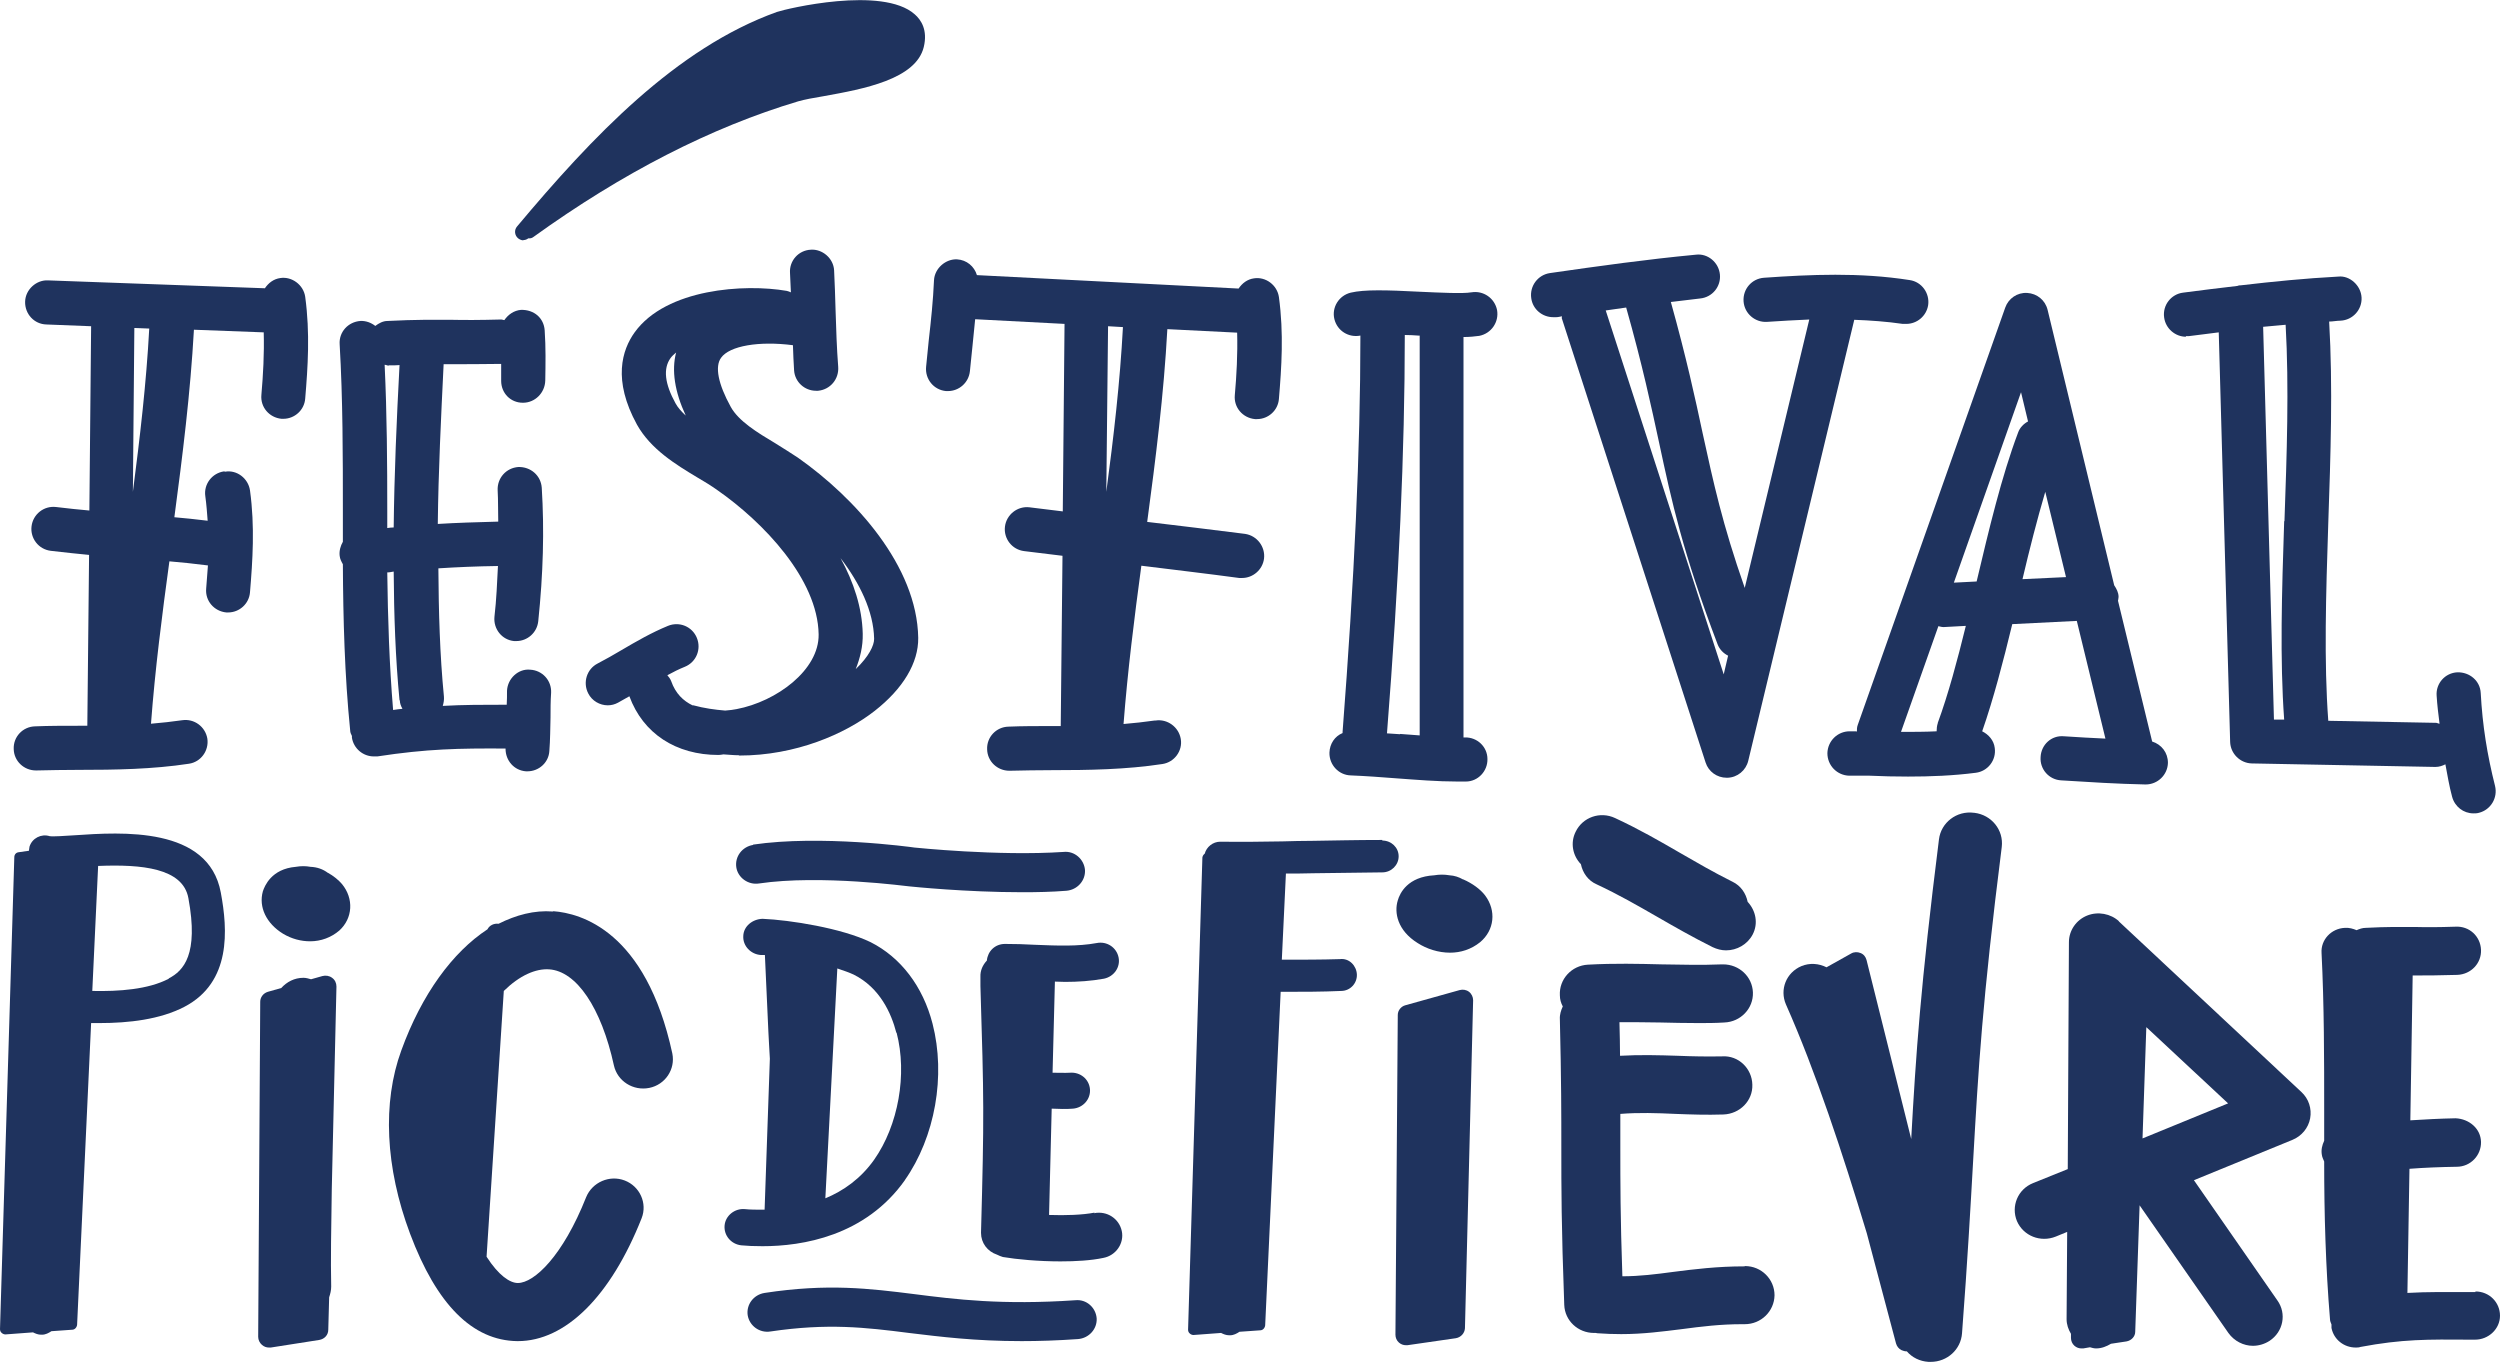
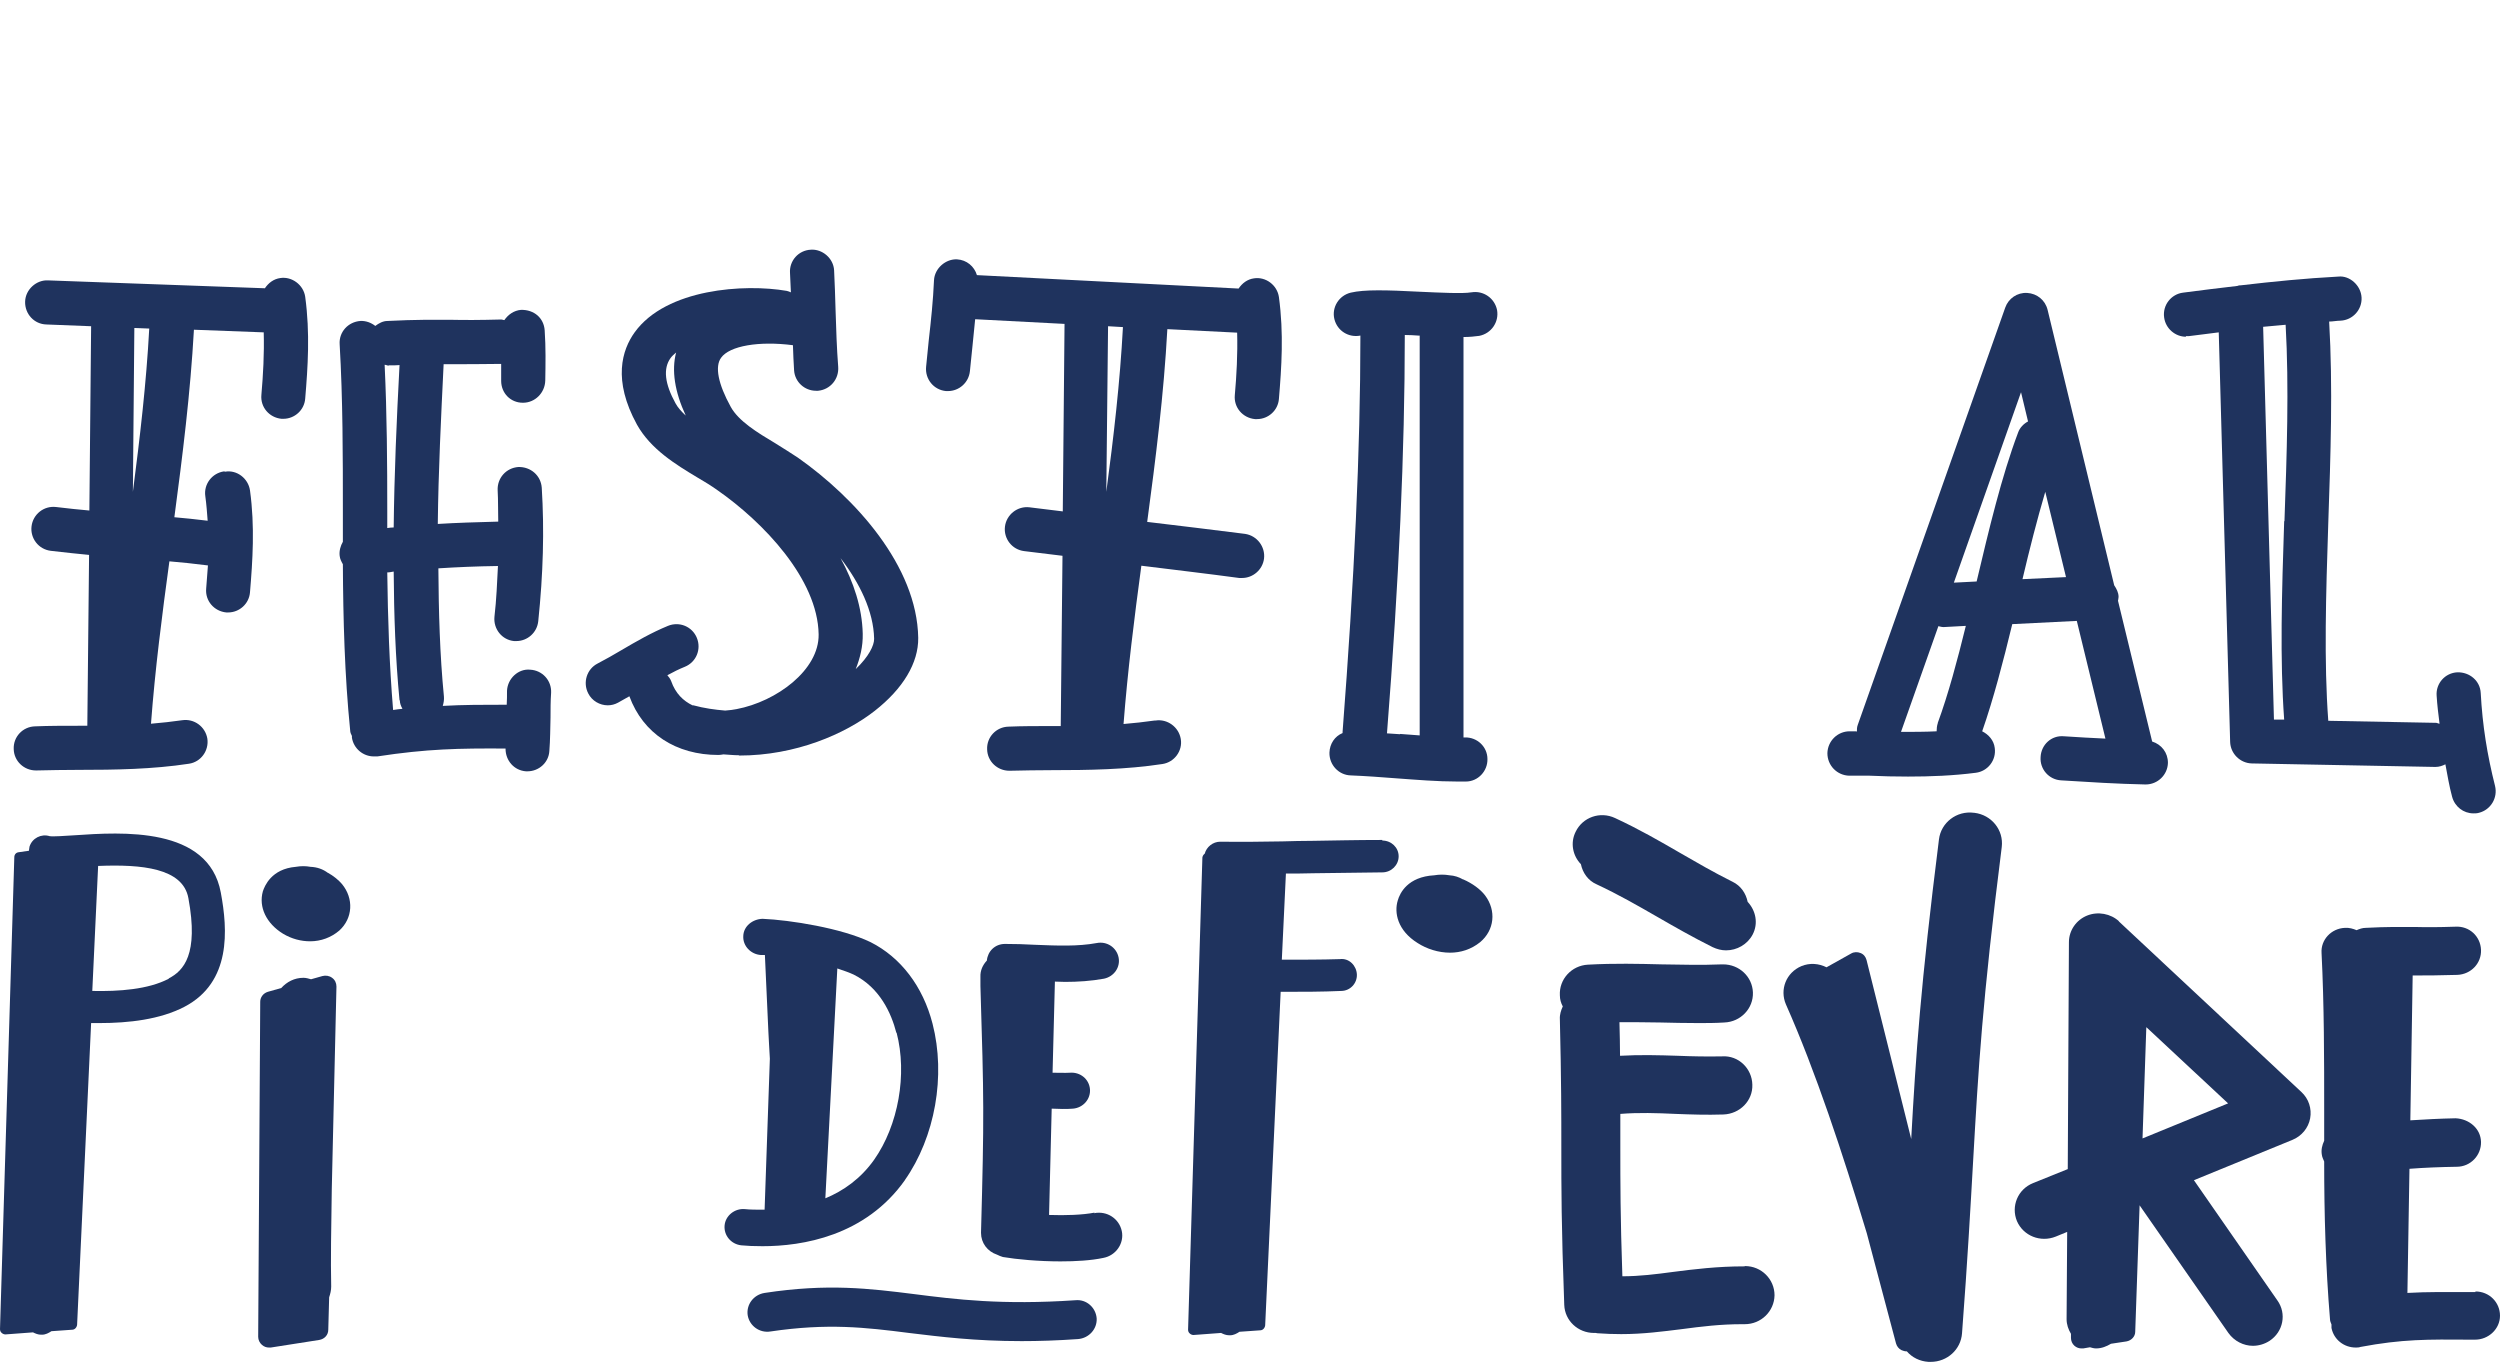
<svg xmlns="http://www.w3.org/2000/svg" id="Calque_2" data-name="Calque 2" viewBox="0 0 85.6 46.63">
  <g id="Calque_1-2" data-name="Calque 1">
    <g>
      <path d="M39.54,24.67c-.35.05-.71.09-1.07.12.14-1.81.37-3.64.61-5.42,1.12.14,2.24.27,3.35.42.03,0,.07,0,.1,0,.37,0,.7-.28.75-.66.05-.41-.24-.79-.65-.85-1.12-.14-2.24-.28-3.35-.41.29-2.16.57-4.37.69-6.6l2.39.12c.02.74-.02,1.46-.08,2.14-.04.42.27.78.69.82.02,0,.04,0,.07,0,.39,0,.72-.3.75-.69.09-1.08.17-2.24,0-3.49-.06-.41-.45-.7-.85-.64-.23.03-.41.17-.53.35l-8.96-.46c-.09-.3-.35-.52-.68-.54-.38-.02-.77.3-.79.72-.03.69-.1,1.36-.18,2.06-.03.3-.06.6-.09.9-.04.42.26.79.68.83.02,0,.05,0,.07,0,.38,0,.71-.29.75-.68.03-.29.06-.59.09-.88.03-.3.06-.6.09-.9l3.06.16-.06,6.42-1.14-.14c-.41-.05-.79.25-.84.66-.05.41.24.79.66.84l1.31.16-.06,5.83c-.11,0-.21,0-.32,0-.5,0-.99,0-1.47.02-.42.01-.75.36-.73.78.01.41.35.73.76.73h.02c.47-.01.95-.02,1.44-.02,1.25,0,2.54-.02,3.78-.21.41-.06.7-.45.63-.86-.07-.41-.46-.69-.86-.63ZM38.45,11.19c-.1,1.89-.32,3.78-.57,5.65l.06-5.67.51.03Z" style="fill: #1f335e;" />
      <path d="M50.37,10.01c-.27.05-1.08.01-1.74-.02-1.17-.06-1.91-.08-2.38.03-.41.1-.66.51-.56.91.1.4.49.64.89.56,0,3.93-.21,8.36-.61,13.57,0,.01,0,.03,0,.04-.27.11-.44.37-.45.67-.01.42.32.77.73.78.51.02,1.04.06,1.56.1.69.05,1.4.11,2.1.11.09,0,.19,0,.28,0,.42,0,.75-.36.74-.77,0-.42-.35-.75-.77-.74-.02,0-.03,0-.05,0v-13.71c.21,0,.39-.02.54-.04.41-.08.68-.47.61-.88-.08-.41-.47-.68-.88-.61ZM47.94,25.14c-.15-.01-.3-.02-.45-.03.41-5.22.61-9.68.61-13.64.16,0,.32.01.46.02.02,0,.03,0,.05,0v13.69c-.23-.02-.44-.03-.67-.05Z" style="fill: #1f335e;" />
      <path d="M74.84,11.51s.07,0,.1,0c.35-.05.69-.08,1.03-.13l.39,14.02c.01.4.34.73.74.74l6.28.12h.01c.13,0,.24-.04.34-.09.07.37.13.74.23,1.11.09.34.39.57.73.57.06,0,.12,0,.19-.02.4-.1.65-.51.55-.92-.27-1.07-.43-2.07-.49-3.18-.02-.42-.38-.72-.8-.71-.42.02-.74.38-.71.8.02.33.06.64.1.96-.04,0-.08-.03-.12-.03l-3.69-.07c-.15-2.02-.08-4.33,0-6.77.08-2.31.16-4.68.03-6.9.13,0,.26-.03.39-.03.42-.02.74-.38.72-.79-.02-.42-.41-.76-.79-.72-1.13.06-2.24.17-3.35.3-.01,0-.02,0-.03,0-.03,0-.05.01-.08.02-.62.07-1.24.15-1.86.23-.41.05-.71.43-.65.85.05.38.38.66.75.66ZM78.21,17.85c-.08,2.43-.15,4.72,0,6.79h-.35s-.37-13.45-.37-13.45c.26-.03.51-.04.77-.07.12,2.13.04,4.46-.04,6.72Z" style="fill: #1f335e;" />
      <path d="M17.31,25.64c0,.4.29.74.7.77.02,0,.04,0,.05,0,.39,0,.73-.3.75-.7.03-.38.03-.76.04-1.14,0-.28,0-.56.02-.85.02-.42-.3-.77-.72-.79-.4-.04-.77.3-.79.72,0,.16,0,.32-.01.48-.79,0-1.49,0-2.19.04.03-.1.05-.21.04-.32-.14-1.43-.18-2.9-.19-4.39.63-.04,1.3-.07,2.04-.08-.03.57-.05,1.14-.12,1.74-.04.42.26.79.67.83.03,0,.05,0,.08,0,.38,0,.71-.29.75-.68.17-1.63.21-3.12.12-4.57-.03-.42-.38-.72-.8-.71-.42.03-.73.38-.71.8.02.35.01.72.02,1.07-.75.02-1.43.04-2.07.08.02-1.79.11-3.62.2-5.47.08,0,.16,0,.23,0,.48,0,1,0,1.74-.01,0,.18,0,.36,0,.55v.03c0,.42.32.75.74.75h.01c.41,0,.75-.34.76-.76.01-.56.02-1.13-.02-1.72-.03-.42-.36-.71-.81-.7-.24.02-.44.16-.57.35-.04,0-.07-.02-.11-.02-.74.02-1.24.02-1.72.01-.62,0-1.2-.01-2.17.04-.16,0-.3.08-.42.17-.14-.11-.32-.18-.51-.17-.42.03-.74.38-.71.8.11,1.89.11,3.83.11,5.7,0,.35,0,.71,0,1.06-.08.14-.13.31-.11.48.01.11.06.2.11.29.01,1.88.06,3.8.25,5.69,0,.07.03.13.06.19,0,.02,0,.04,0,.06.06.37.38.64.75.64.04,0,.08,0,.12,0,1.7-.26,2.8-.28,4.39-.27ZM13.69,23.98c0,.1.04.2.09.29-.1.01-.21.02-.32.04-.13-1.56-.18-3.14-.2-4.71.08,0,.15-.02.22-.03.01,1.49.06,2.97.2,4.41ZM13.31,12.51s.03,0,.04,0c.12,0,.22,0,.33-.01-.1,1.88-.18,3.74-.2,5.56-.07,0-.14.01-.22.02,0-.19,0-.38,0-.57,0-1.64-.01-3.33-.09-5.02.05,0,.09.03.14.03Z" style="fill: #1f335e;" />
      <path d="M25.31,25.87c1.94,0,3.63-.74,4.64-1.53.97-.76,1.5-1.64,1.49-2.5-.04-2.46-2.16-4.79-4.12-6.17-.24-.16-.5-.32-.77-.49-.62-.37-1.26-.76-1.53-1.25-.43-.78-.55-1.38-.33-1.68.29-.41,1.3-.58,2.46-.43.01.29.02.58.04.87.03.39.36.69.75.69.02,0,.04,0,.07,0,.42-.04.72-.4.69-.82-.05-.64-.07-1.29-.09-1.93-.01-.46-.03-.91-.05-1.37-.02-.42-.41-.74-.8-.71-.42.02-.74.38-.71.8.01.22.02.44.03.66-.05-.02-.09-.04-.14-.05-1.44-.25-4.13-.08-5.21,1.42-.43.6-.76,1.63.08,3.16.47.84,1.32,1.36,2.07,1.81.24.14.47.28.68.43,1.58,1.1,3.44,3.05,3.47,4.94.02,1.22-1.44,2.3-2.81,2.56-.1.02-.24.04-.39.05-.36-.03-.72-.08-1.09-.18,0,0-.02,0-.03,0-.31-.15-.58-.4-.73-.83-.03-.08-.08-.14-.13-.2.2-.11.4-.21.6-.29.39-.16.57-.6.41-.99-.16-.39-.6-.57-.99-.41-.56.23-1.08.53-1.59.83-.27.16-.55.32-.82.46-.37.19-.51.65-.32,1.02.13.26.4.41.67.41.12,0,.24-.03.35-.09.13-.07.26-.15.39-.22.47,1.28,1.6,2.01,3.05,2.01.05,0,.11-.01.17-.02.18.01.36.03.53.03ZM29.93,21.88c0,.22-.18.6-.63,1.03.15-.38.25-.78.24-1.21-.02-.89-.31-1.77-.76-2.59.66.86,1.13,1.82,1.15,2.76ZM23.13,13.81c-.37-.67-.43-1.19-.17-1.55.05-.07.12-.13.19-.19-.16.61-.05,1.34.33,2.16-.14-.13-.27-.27-.35-.42Z" style="fill: #1f335e;" />
-       <path d="M53.47,10.88l4.93,15.23c.1.31.39.52.72.52,0,0,.02,0,.03,0,.34-.01.63-.25.71-.58l3.63-15.1c.55.02,1.11.06,1.66.14.04,0,.08,0,.12,0,.37,0,.69-.27.75-.64.06-.41-.22-.8-.63-.86-1.72-.27-3.41-.19-4.99-.08-.42.03-.73.39-.7.81.03.42.4.73.81.7.47-.03.95-.06,1.44-.08l-2.21,9.19c-.77-2.2-1.07-3.6-1.44-5.29-.26-1.22-.56-2.6-1.09-4.5.33-.04.67-.08,1-.12.42-.04.72-.41.68-.82-.04-.42-.42-.73-.82-.68-1.69.16-3.33.39-5,.63-.41.06-.7.44-.64.86.05.38.38.65.75.65.04,0,.07,0,.11,0,.06,0,.13-.02.19-.03,0,.01,0,.03,0,.04ZM56.81,15.17c.43,2,.8,3.73,2,6.89.07.18.2.31.36.39l-.15.64-4.04-12.46c.23-.03.47-.07.7-.1.56,1.98.86,3.39,1.13,4.64Z" style="fill: #1f335e;" />
      <path d="M7.67,16.14c-.41.06-.7.44-.64.85.04.29.06.57.08.84-.41-.05-.79-.09-1.14-.12.28-2.1.55-4.26.67-6.42l2.39.09c.02.74-.02,1.45-.08,2.14-.04.42.27.78.69.82.02,0,.04,0,.06,0,.39,0,.72-.3.75-.69.09-1.08.17-2.24,0-3.49-.06-.41-.46-.7-.85-.64-.23.03-.41.17-.53.35l-7.43-.27c-.39-.02-.77.31-.78.73-.01.42.31.77.73.78l1.53.06-.06,6.31c-.35-.03-.72-.07-1.14-.12-.42-.05-.79.25-.84.66-.05.41.24.79.66.84.49.06.92.1,1.31.14l-.06,5.85c-.11,0-.21,0-.32,0-.5,0-.99,0-1.47.02-.42.01-.75.36-.73.78.01.41.35.73.76.73h.02c.47-.01.95-.02,1.44-.02,1.25,0,2.54-.02,3.78-.21.41-.06.69-.45.63-.86-.07-.41-.45-.69-.86-.63-.35.05-.71.09-1.07.12.14-1.86.38-3.73.63-5.56.39.03.83.08,1.32.14-.02.26-.04.52-.06.79-.04.42.27.78.69.82.02,0,.04,0,.06,0,.39,0,.72-.3.75-.69.09-1.08.17-2.25,0-3.49-.06-.41-.45-.71-.85-.64ZM5.11,11.25c-.1,1.87-.32,3.74-.56,5.59l.05-5.61.51.02Z" style="fill: #1f335e;" />
-       <path d="M17.92,8.22c.06,0,.12-.02.17-.06.07.01.13-.01.18-.05,3.04-2.19,6.08-3.75,9.06-4.64.21-.06.52-.12.89-.18,1.33-.24,3.14-.57,3.41-1.68.14-.58-.09-.93-.31-1.12-1.1-.98-4.4-.19-4.72-.08-3.45,1.24-6.32,4.27-8.9,7.35-.1.12-.08.3.04.4.05.04.12.07.18.07Z" style="fill: #1f335e;" />
      <path d="M63.55,25.04h-.21s0,0-.01,0c-.41,0-.75.33-.76.75,0,.42.33.76.75.77h.7c.43.02.87.03,1.31.03.77,0,1.54-.03,2.32-.13.41-.05.71-.43.65-.85-.03-.26-.21-.46-.43-.57.39-1.12.72-2.39,1.03-3.67l2.21-.11.98,4.03c-.47-.02-.95-.05-1.42-.08-.43-.04-.78.29-.8.71-.03.42.29.78.71.8.95.06,1.91.12,2.87.14h.02c.41,0,.75-.33.76-.74,0-.35-.22-.63-.54-.73l-1.17-4.82s.02-.09.02-.13c0-.15-.07-.28-.15-.4l-2.28-9.43c-.08-.33-.36-.56-.7-.58-.34-.02-.64.19-.75.5l-5.05,14.29c-.03.08-.03.15-.03.23ZM66.35,24.76c-.03.09-.04.19-.04.28-.4.02-.81.02-1.22.02l1.28-3.62c.05.01.11.03.16.03.01,0,.03,0,.04,0l.74-.04c-.29,1.18-.6,2.34-.96,3.32ZM69.25,19.83c.24-1.02.5-2.04.78-2.99l.71,2.92-1.48.07ZM69.2,13.43l.24,1c-.15.08-.28.21-.34.38-.57,1.51-1,3.33-1.42,5.1l-.78.04,2.3-6.52Z" style="fill: #1f335e;" />
-       <path d="M25.79,28.93c-.38.06-.63.4-.58.76s.41.62.78.56c2.11-.31,5.1.1,5.15.1.1.01,1.93.2,3.87.2.5,0,1.01-.01,1.5-.05.38-.03.66-.35.64-.71-.03-.37-.36-.66-.73-.62-2.25.15-5.1-.15-5.11-.15-.13-.02-3.22-.44-5.53-.1Z" style="fill: #1f335e;" />
      <path d="M36.82,44.52c-2.51.17-4.11-.03-5.52-.21-1.52-.19-2.96-.37-5.12-.04-.38.06-.63.4-.58.76.06.37.41.62.78.56,1.96-.29,3.25-.14,4.74.05,1.08.13,2.26.28,3.86.28.58,0,1.22-.02,1.93-.07.38-.03.66-.35.64-.71-.03-.37-.35-.66-.73-.62Z" style="fill: #1f335e;" />
      <path d="M30.98,40.41c1.04-1.48,1.41-3.58.95-5.36-.33-1.28-1.09-2.27-2.12-2.79-.99-.48-2.76-.76-3.7-.8-.34.01-.65.25-.66.59-.02.34.26.63.61.65.04,0,.08,0,.13,0,.05,1.13.09,1.95.12,2.64.02.33.03.62.05.91l-.18,5.17c-.26,0-.5,0-.68-.02-.34-.03-.66.22-.69.56-.03.34.22.64.57.68.2.02.44.03.73.03,1.35,0,3.52-.34,4.88-2.27ZM30.7,35.36c.37,1.42.06,3.17-.77,4.35-.46.65-1.06,1.07-1.67,1.32l.41-7.87c.21.07.41.14.56.21.9.45,1.29,1.33,1.46,1.99Z" style="fill: #1f335e;" />
      <path d="M37.48,41.52c-.41.08-1,.1-1.56.08l.09-3.64c.25.01.5.02.73,0,.35-.03.61-.33.58-.67-.03-.34-.33-.59-.69-.56-.16.01-.37,0-.59,0l.08-3.12c.12,0,.23.01.35.01.44,0,.89-.03,1.33-.11.34-.07.57-.39.5-.73-.07-.34-.4-.56-.75-.49-.65.12-1.35.09-2.1.06-.35-.02-.7-.03-1.04-.03s-.59.25-.62.57c-.14.15-.23.34-.22.56v.31c.12,3.91.13,4.41.02,8.45,0,.35.22.64.55.75.06.03.13.06.2.08.47.08,1.22.15,1.97.15.52,0,1.05-.03,1.47-.12.43-.08.72-.5.63-.92-.09-.42-.5-.7-.95-.61Z" style="fill: #1f335e;" />
      <path d="M47.33,28.76h0c-.93,0-1.67.02-2.37.03-.36,0-.72.01-1.08.02,0,0,0,0-.01,0h-.02c-.62.01-1.28.02-2.07.01-.25,0-.47.18-.53.41-.04.03-.07.07-.08.13l-.49,16.17c0,.05.02.1.06.13.03.03.08.05.12.05,0,0,0,0,.01,0l.94-.07c.08.04.17.08.28.08,0,0,.02,0,.03,0,.12,0,.23-.06.32-.12l.71-.05c.09,0,.16-.08.17-.17l.53-11.42s.03,0,.04,0c.69,0,1.38,0,2.03-.03.31,0,.55-.26.54-.56-.01-.3-.26-.57-.58-.53-.63.02-1.31.02-1.99.02l.14-2.95c.31,0,.63,0,.94-.01.7-.01,1.43-.02,2.36-.03.31,0,.56-.25.56-.55,0-.3-.25-.54-.56-.54Z" style="fill: #1f335e;" />
      <path d="M50.09,30.11c-.14-.08-.29-.13-.46-.14-.17-.03-.35-.03-.52,0-.91.05-1.18.61-1.25.86-.13.42-.01,1.03.68,1.46.31.2.71.33,1.11.33.36,0,.72-.11,1.03-.36.49-.41.56-1.08.17-1.6-.16-.21-.43-.41-.75-.55Z" style="fill: #1f335e;" />
-       <path d="M49.98,33.9l-1.86.52c-.15.04-.26.18-.26.33l-.08,10.95c0,.1.04.2.12.27.07.06.15.09.24.09.02,0,.03,0,.05,0l1.66-.24c.17-.03.3-.17.31-.34l.28-11.23c0-.11-.05-.22-.14-.29-.09-.07-.21-.09-.32-.06Z" style="fill: #1f335e;" />
      <path d="M72.56,31.55c-.29-.27-.73-.35-1.1-.2-.37.15-.62.51-.62.91l-.04,7.77-1.19.48c-.52.21-.76.79-.55,1.3.22.51.81.74,1.33.53l.39-.16-.02,2.99c0,.18.06.35.15.5v.14c0,.1.04.2.12.27.07.06.15.09.24.09.02,0,.04,0,.06,0l.23-.04c.07.02.14.04.21.04h0c.19,0,.36-.07.51-.16l.53-.08c.17-.03.3-.17.3-.33l.15-4.33,3.04,4.37c.2.28.52.44.84.44.2,0,.4-.06.57-.17.47-.31.59-.93.27-1.38l-2.86-4.12,3.37-1.38c.32-.13.55-.41.61-.74.06-.33-.05-.67-.3-.9l-6.26-5.85ZM73.36,38.98l.13-3.81,2.8,2.61-2.93,1.2Z" style="fill: #1f335e;" />
      <path d="M59.3,30.18c-.64-.32-1.19-.64-1.78-.98-.69-.4-1.4-.81-2.22-1.19-.51-.24-1.11-.03-1.35.47-.19.38-.1.82.18,1.11.06.29.24.56.54.69.75.35,1.39.72,2.07,1.11.59.34,1.2.69,1.9,1.04.15.07.3.11.46.11.37,0,.73-.2.91-.54.2-.38.11-.82-.17-1.12-.06-.29-.23-.55-.52-.69Z" style="fill: #1f335e;" />
      <path d="M59.73,43.36c-.94,0-1.74.1-2.44.19-.6.08-1.15.15-1.74.15-.07-2.07-.07-3.17-.07-4.42,0-.36,0-.73,0-1.14.63-.05,1.25-.03,1.89,0,.52.02,1.06.04,1.64.02.56-.02,1.01-.47.99-1.02-.01-.55-.47-1.01-1.04-.97-.52.01-1.02,0-1.51-.02-.64-.02-1.29-.04-1.98,0,0-.35-.01-.74-.02-1.15.47,0,.92,0,1.4.01.42.01.85.02,1.3.02.29,0,.58,0,.89-.02.56-.02,1-.48.98-1.03-.02-.54-.47-.96-1.02-.96-.01,0-.03,0-.04,0-.72.03-1.37.01-2.06,0-.79-.02-1.62-.04-2.53.01-.56.03-.99.5-.96,1.05,0,.14.04.27.1.38-.06.13-.11.28-.1.44.05,2.07.05,3.29.05,4.37,0,1.44,0,2.69.1,5.41.02.54.47.96,1.02.96.01,0,.03,0,.04,0,0,0,.01,0,.02,0,.02,0,.03.01.05.01.28.02.55.03.82.03.75,0,1.42-.09,2.07-.17.68-.09,1.32-.17,2.08-.17.03,0,.06,0,.08,0,.56,0,1.01-.44,1.02-.99,0-.55-.45-1-1.01-1Z" style="fill: #1f335e;" />
      <path d="M84.76,44.24h-.18c-.8,0-1.46-.01-2.15.03l.07-4.25c.51-.04,1.04-.06,1.62-.07.47,0,.84-.39.83-.85-.01-.46-.41-.79-.87-.81-.55.01-1.06.04-1.55.07l.08-4.96s.04,0,.06,0c.41,0,.83,0,1.47-.02.47-.02.83-.4.81-.86-.02-.46-.4-.82-.88-.79-.59.02-.99.02-1.38.01-.48,0-.94-.01-1.69.03-.11,0-.22.04-.31.08-.12-.05-.25-.09-.4-.08-.47.02-.83.41-.8.86.09,1.79.09,3.63.09,5.41,0,.34,0,.68,0,1.02-.07.15-.11.31-.08.48.01.08.05.16.08.23,0,1.79.05,3.61.2,5.41,0,.06.03.11.05.17,0,.04,0,.08,0,.12.08.4.43.67.83.67.05,0,.11,0,.16-.02,1.43-.27,2.31-.26,3.75-.25h.18c.45,0,.85-.36.85-.82,0-.46-.37-.83-.84-.83Z" style="fill: #1f335e;" />
      <path d="M67.59,27.83c-.6-.08-1.13.34-1.2.91-.63,5.01-.79,7.36-.95,10.26l-1.53-6.13c-.03-.11-.1-.2-.21-.24-.1-.04-.22-.04-.32.02l-.84.47c-.26-.13-.57-.16-.86-.04-.52.22-.75.8-.53,1.31,1.02,2.3,1.94,5.09,2.77,7.84l1,3.77c.03.1.09.18.19.23.05.02.11.04.16.04,0,0,.01,0,.02,0,.18.21.44.34.74.36.03,0,.05,0,.08,0,.56,0,1.03-.42,1.07-.98.19-2.51.29-4.31.38-5.9.18-3.16.31-5.45.98-10.75.07-.58-.35-1.1-.94-1.17Z" style="fill: #1f335e;" />
      <path d="M11.23,29.89c-.17-.13-.37-.2-.6-.21-.16-.03-.33-.03-.5,0-.84.07-1.07.66-1.13.84-.15.54.12,1.1.69,1.45.3.18.62.26.93.26.37,0,.72-.13,1-.37.46-.42.5-1.09.09-1.59-.12-.14-.29-.28-.49-.39Z" style="fill: #1f335e;" />
      <path d="M2.55,28.6c-.33.02-.73.05-.85.03-.29-.09-.6.07-.69.36-.01.05-.01.09-.02.14l-.35.05c-.09.01-.15.08-.15.17L0,45.51c0,.05.02.1.06.13.03.03.08.05.12.05,0,0,0,0,.01,0l.94-.07c.08.04.17.08.28.08,0,0,.02,0,.03,0,.12,0,.23-.06.32-.12l.71-.05c.09,0,.16-.08.17-.17l.48-10.33c.1,0,.19,0,.29,0,.99,0,2.07-.12,2.91-.56,1.6-.84,1.48-2.63,1.24-3.91-.42-2.27-3.4-2.07-5.01-1.96ZM5.78,33.51c-.7.37-1.71.44-2.62.42l.2-4.28c1.49-.06,2.9.07,3.09,1.1.36,1.94-.17,2.49-.67,2.75Z" style="fill: #1f335e;" />
      <path d="M11.52,33.78c0-.12-.05-.23-.15-.3-.09-.07-.22-.09-.33-.06l-.39.11c-.08-.02-.16-.05-.26-.05h0c-.31,0-.57.14-.76.35l-.46.13c-.16.05-.26.19-.26.34l-.07,11.47c0,.11.05.21.13.28.07.06.15.09.24.09.02,0,.04,0,.06,0l1.66-.26c.18-.03.31-.17.31-.35l.03-1.11c.04-.12.07-.24.07-.37-.02-.89,0-2.04.02-3.34l.16-6.93Z" style="fill: #1f335e;" />
-       <path d="M18.93,31.21c-.64-.05-1.26.12-1.86.42-.15-.02-.31.05-.38.19h0c-1.19.78-2.25,2.22-2.95,4.15-.65,1.78-.55,4,.3,6.27.91,2.43,2.14,3.66,3.67,3.68h.02c1.63,0,3.18-1.53,4.24-4.21.2-.51-.06-1.09-.58-1.29-.52-.2-1.11.06-1.32.57-.8,2.02-1.78,2.94-2.34,2.94h0c-.27,0-.66-.26-1.07-.9l.59-9.1c.54-.53,1.09-.77,1.55-.74.94.06,1.79,1.32,2.22,3.29.12.54.66.88,1.21.77.55-.11.9-.64.79-1.18-.91-4.21-3.15-4.8-4.07-4.87Z" style="fill: #1f335e;" />
    </g>
  </g>
</svg>